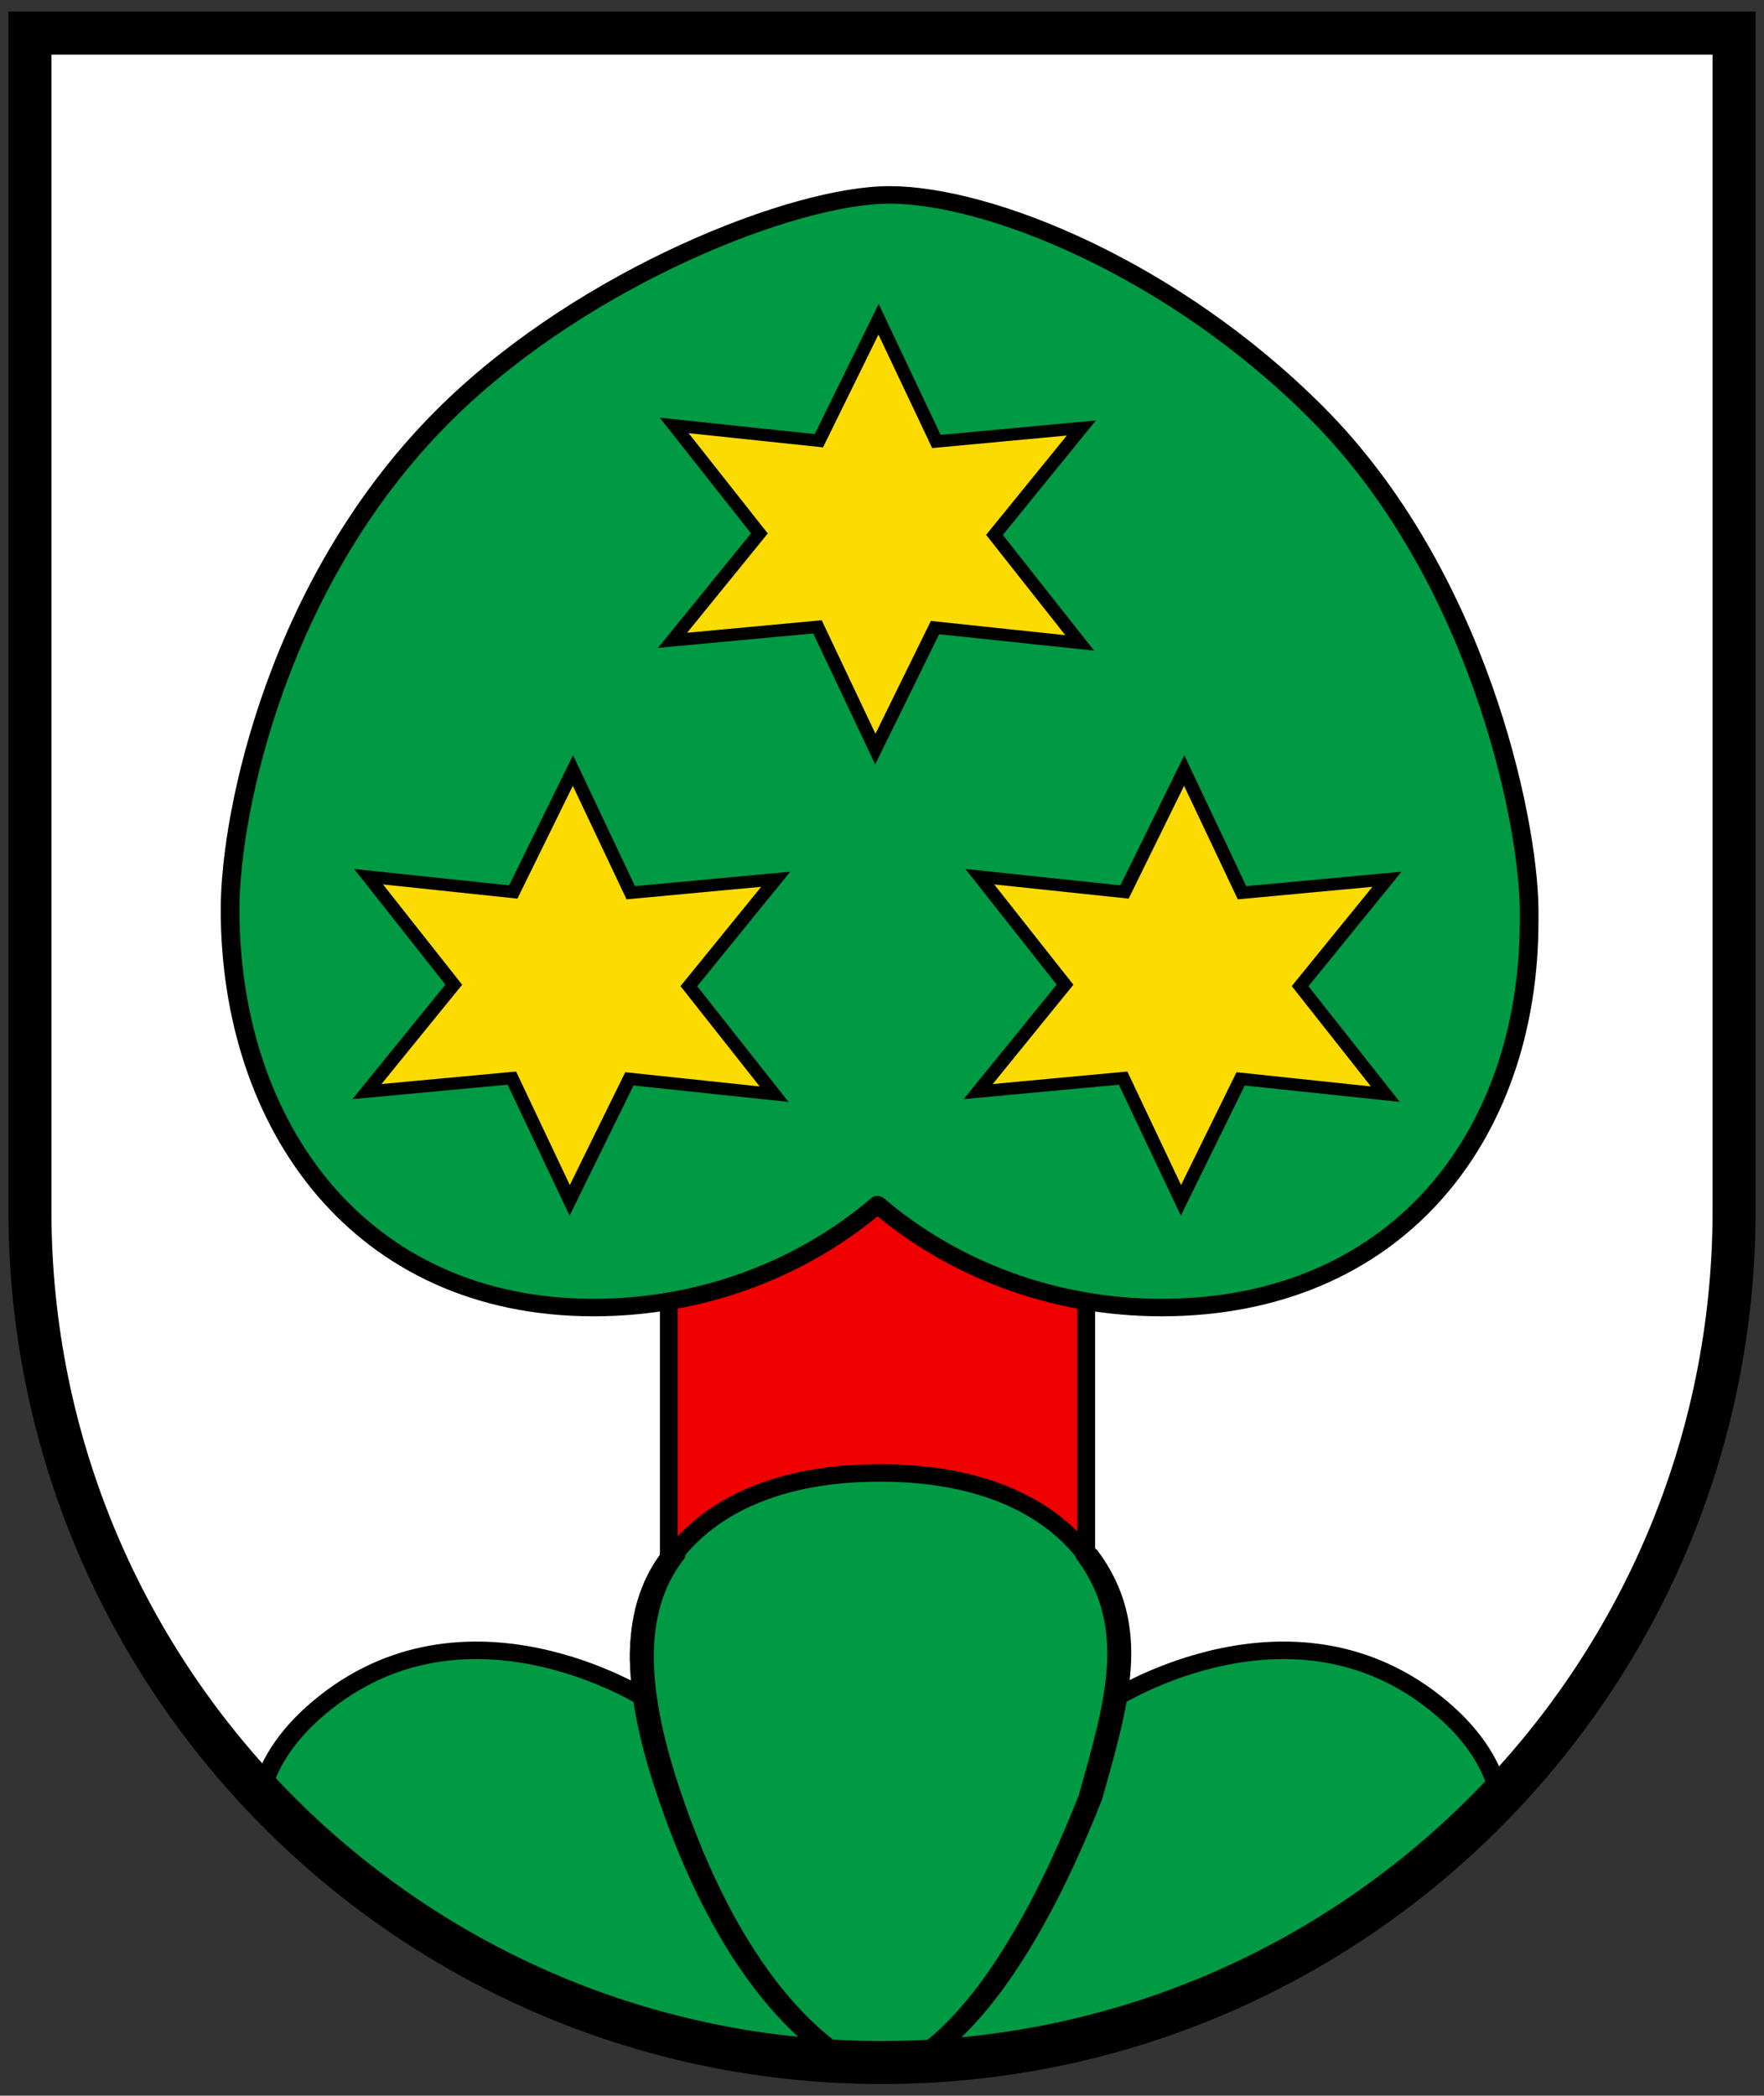
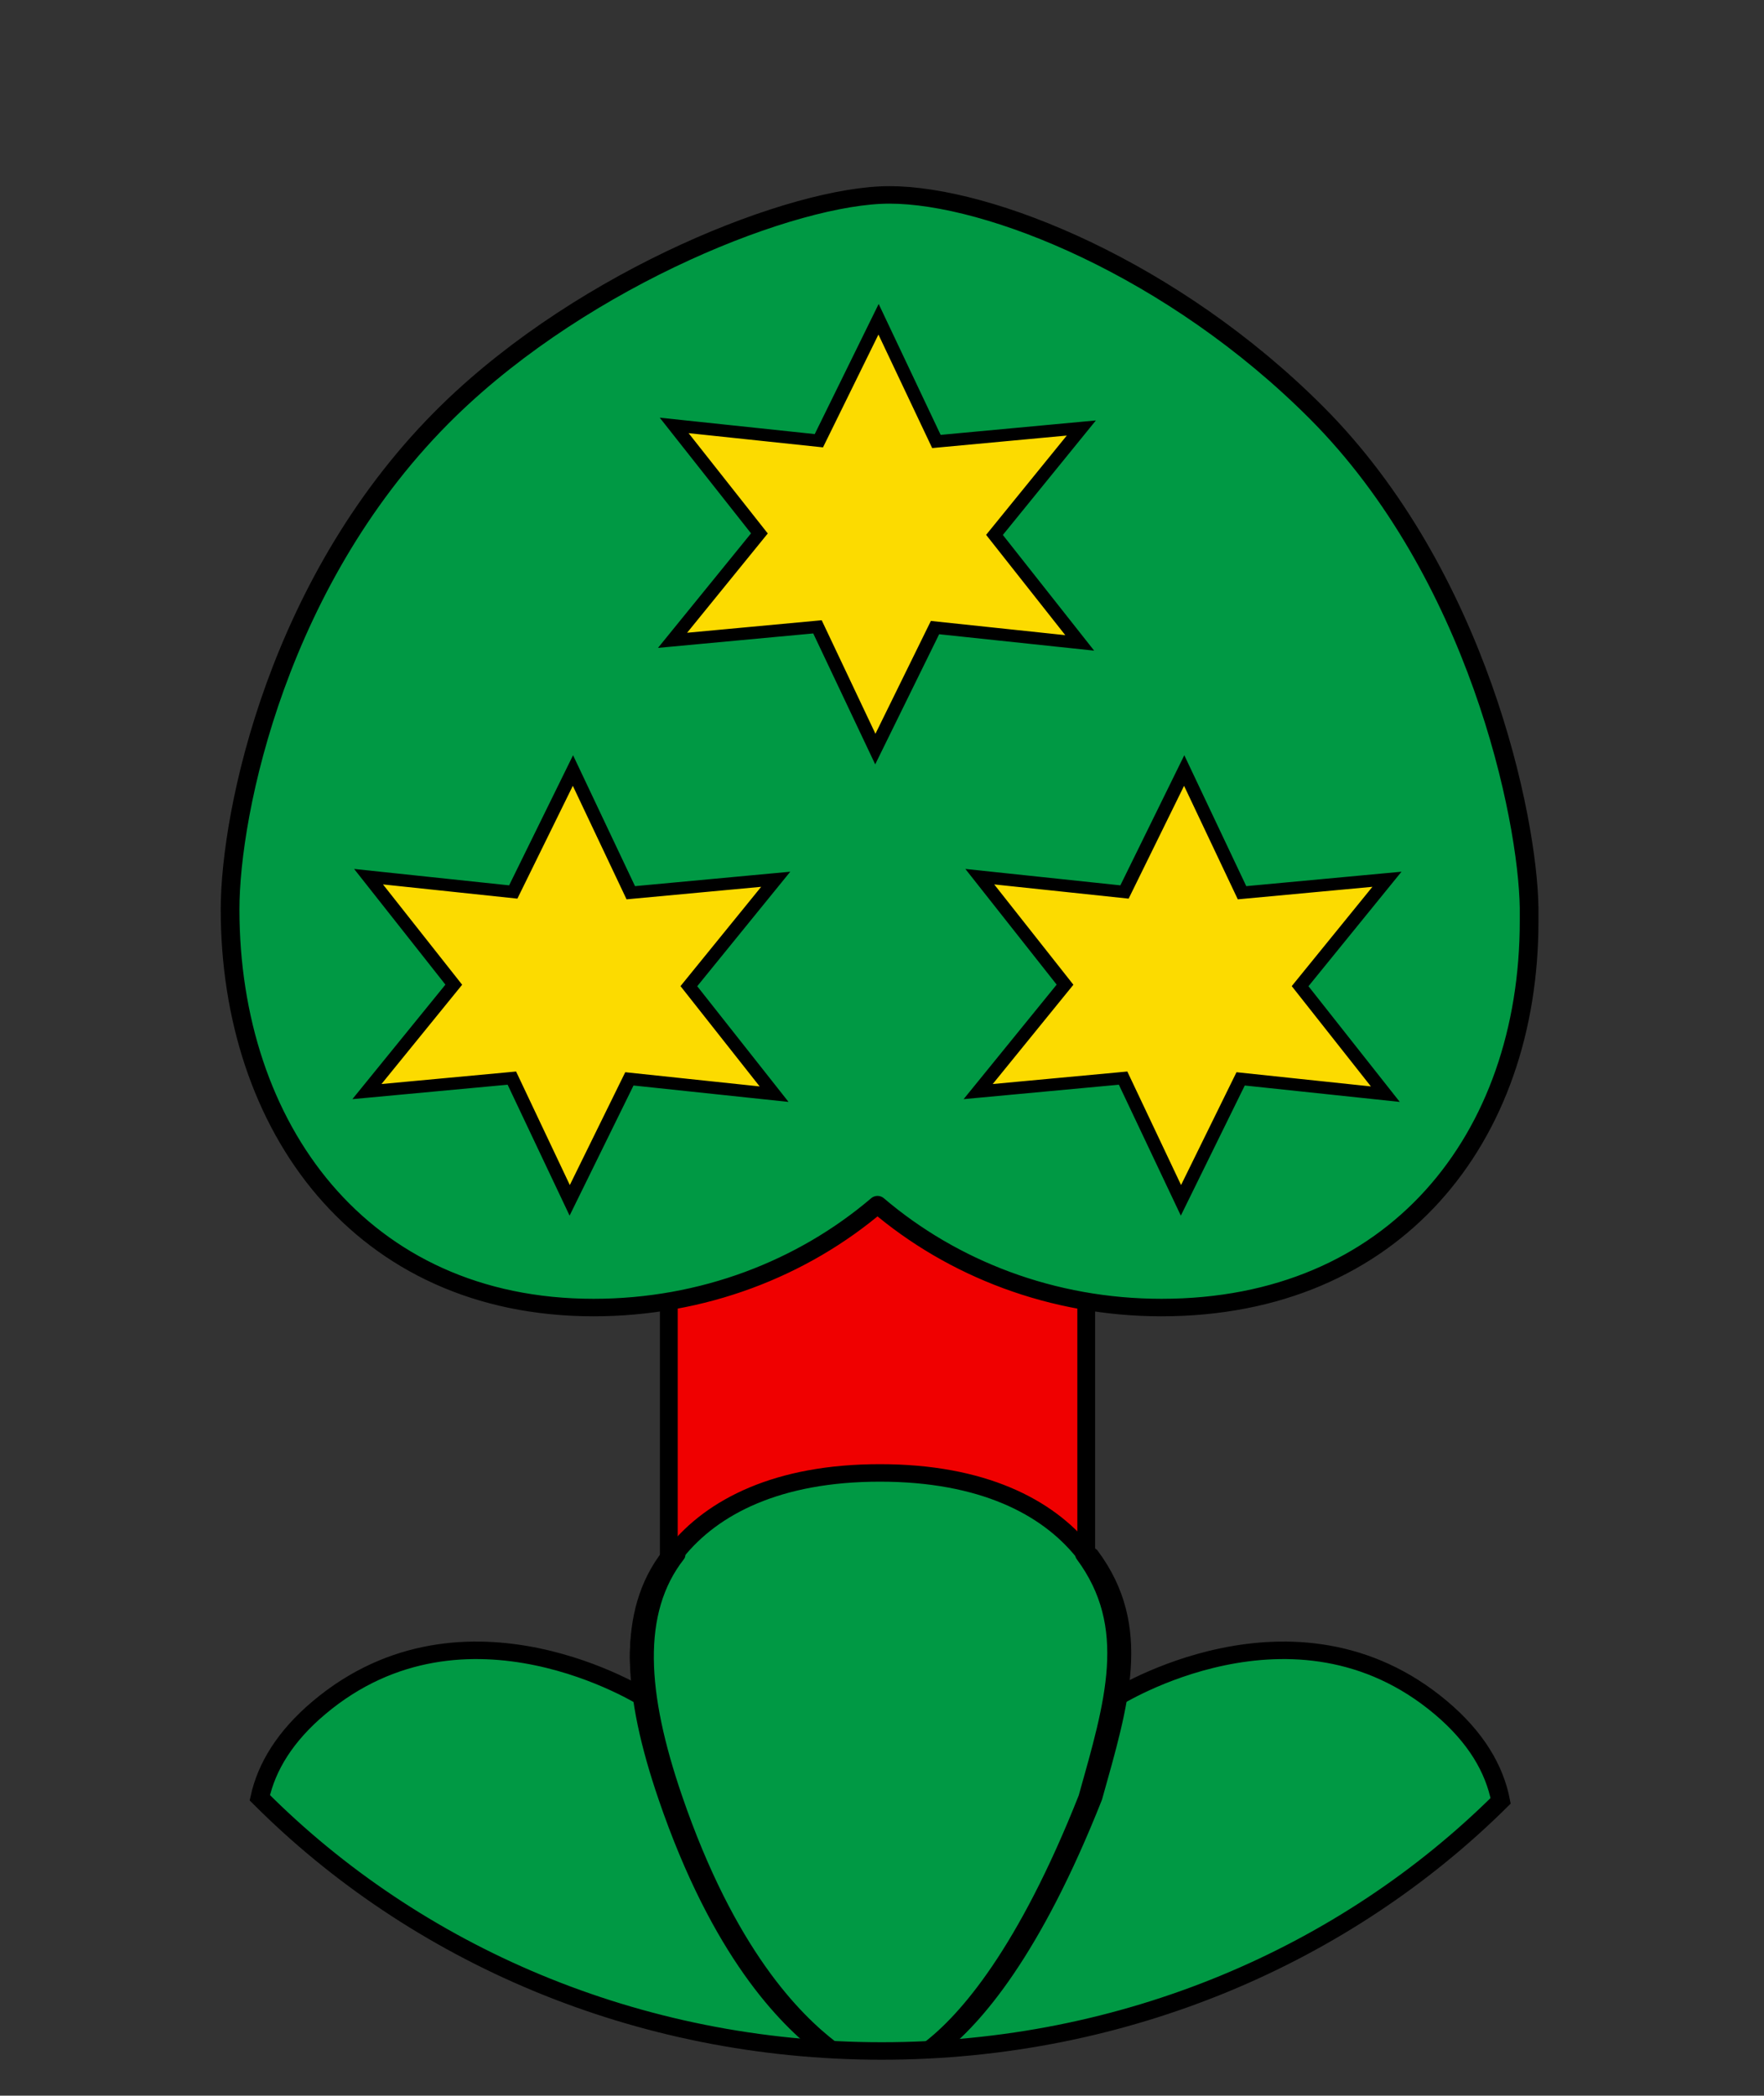
<svg xmlns="http://www.w3.org/2000/svg" width="410" height="487">
  <rect width="100%" height="100%" fill="#333333" stroke="none" />
  <g stroke-width="1.567">
-     <path d="M6.951 7.698V290.77c0 102.595 88.667 185.764 198.051 185.764 109.384 0 198.051-83.169 198.051-185.764V7.698z" fill="#fff" />
    <g stroke="#000">
      <path fill="#f00000" stroke-linejoin="round" stroke-width="6.268" d="M226.5 416.5h147v167h-147z" transform="matrix(.66 0 0 .617 5.96 6.773)" />
      <path transform="matrix(.66 0 0 .617 5.959 6.773)" d="M300.84 543.78c-72.067 0-91.646 50.943-82.75 84.906 0 0-63.146-42.944-114.75 3.5-11.992 10.793-18.478 22.298-20.875 33.938 54.742 58.69 132.62 95.375 219.03 95.375 85.845 0 163.25-36.206 217.94-94.219-2.195-12.025-8.678-23.948-21.062-35.094-51.601-46.444-114.78-3.5-114.78-3.5 8.9-33.964-10.687-84.906-82.75-84.906z" fill="#094" stroke-width="6.592" />
      <path d="M313.11 761.02c9.51-10.023 24.078-33.215 39.262-85.998 6.603-32.404 12.538-58.427-.776-83.095M286.86 761.02c-9.51-10.023-25.987-32.702-39.261-85.998-8.8-35.332-10.342-63.551.776-83.095" fill="none" stroke-linecap="round" stroke-linejoin="round" stroke-width="5.974" transform="matrix(.932 0 0 .678 -74.976 -39.96)" />
      <path d="M304.14 62.43c-33.363 0-106.57 30.645-155.04 81.116-60.327 62.813-77.105 151.65-77.105 187.99 0 81.972 46.033 149.96 128 149.96 38.504 0 73.605-14.687 100-38.75 26.395 24.063 61.496 38.75 100 38.75 81.972 0 129.47-63.6 129.47-145.57v-4.897c-.457-34.27-18.195-125.8-74.86-186.55-50.546-54.185-115.17-82.055-150.47-82.055z" fill="#094" stroke-linejoin="round" stroke-width="6.588" transform="matrix(.66 0 0 .617 5.96 6.773)" />
      <g fill="#fcdb00" stroke-width="8.251">
        <path transform="matrix(.349 -.138 .151 .319 217.367 86.931)" d="m-281.56 402.77-77.112-44.514-65.734 60.056-.005-89.038-84.877-26.899 77.107-44.524-19.143-86.956 77.112 44.514 65.734-60.056.005 89.038 84.877 26.899-77.107 44.524z" />
        <path transform="matrix(.349 -.138 .151 .319 359.436 86.931)" d="m-281.56 402.77-77.112-44.514-65.734 60.056-.005-89.038-84.877-26.899 77.107-44.524-19.143-86.956 77.112 44.514 65.734-60.056.005 89.038 84.877 26.899-77.107 44.524z" />
        <path transform="matrix(.349 -.138 .151 .319 288.401 -17.937)" d="m-281.56 402.77-77.112-44.514-65.734 60.056-.005-89.038-84.877-26.899 77.107-44.524-19.143-86.956 77.112 44.514 65.734-60.056.005 89.038 84.877 26.899-77.107 44.524z" />
      </g>
    </g>
  </g>
-   <path d="M6.951 7.698v273.55c0 109.38 88.67 198.05 198.05 198.05s198.05-88.669 198.05-198.05V7.698z" fill="none" stroke="#000" stroke-width="10" />
</svg>